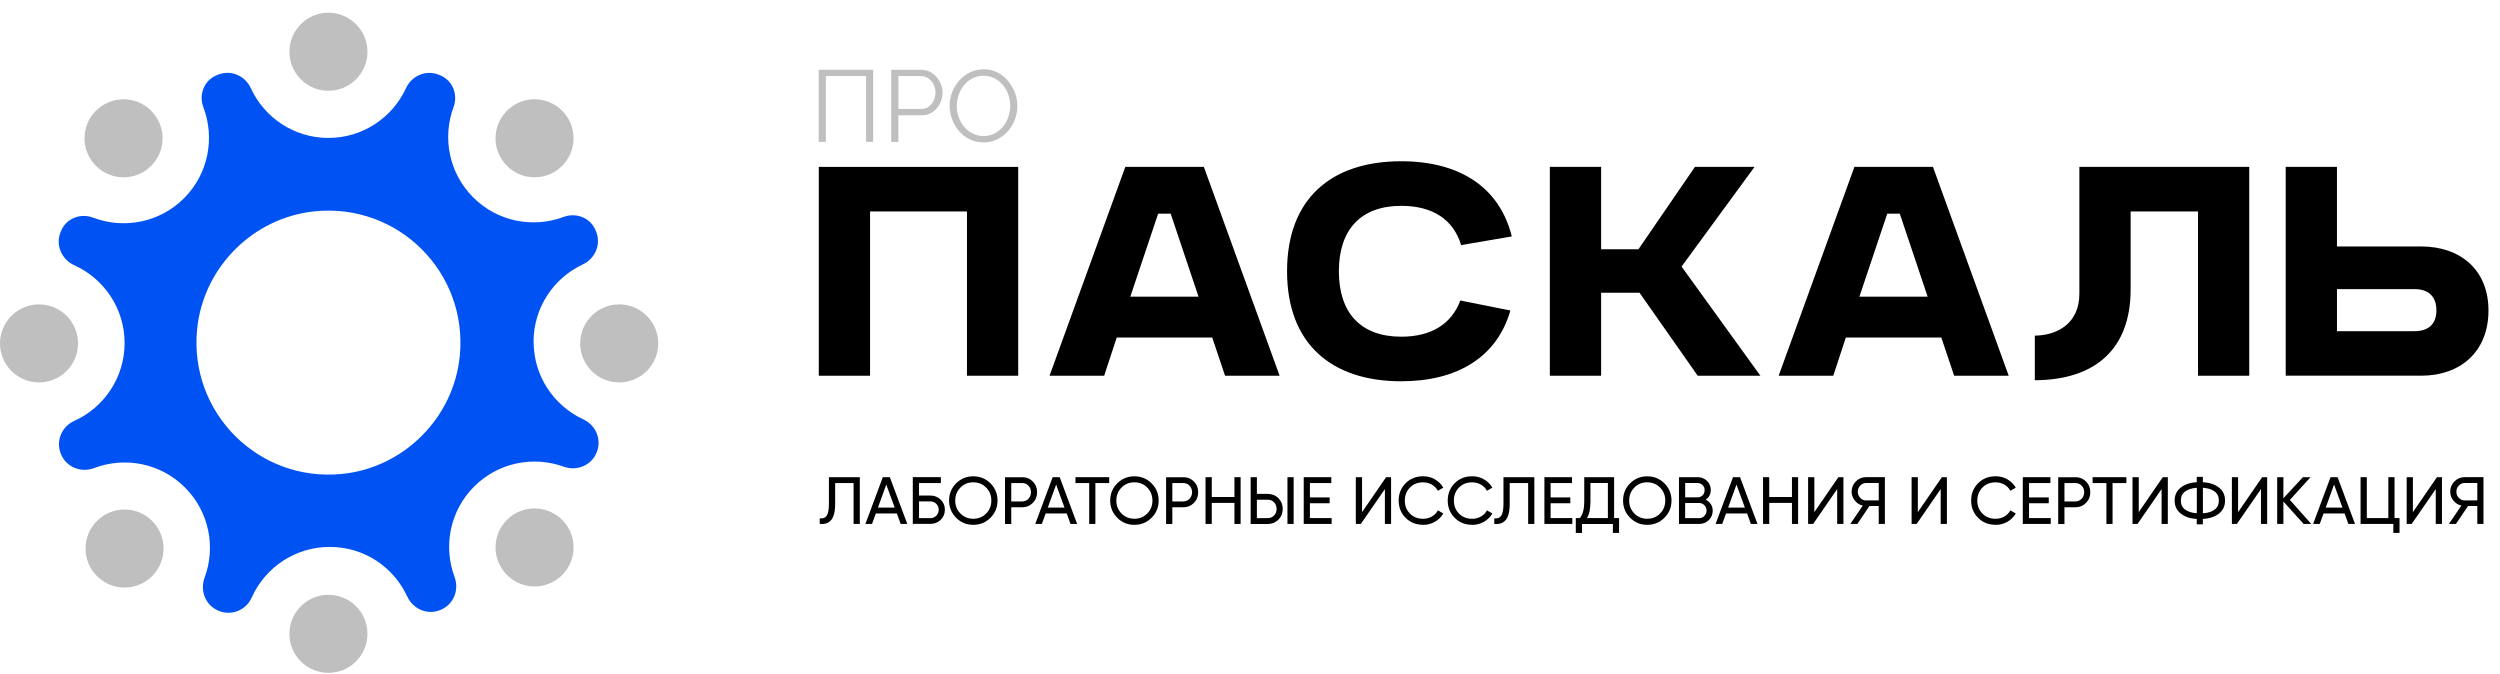
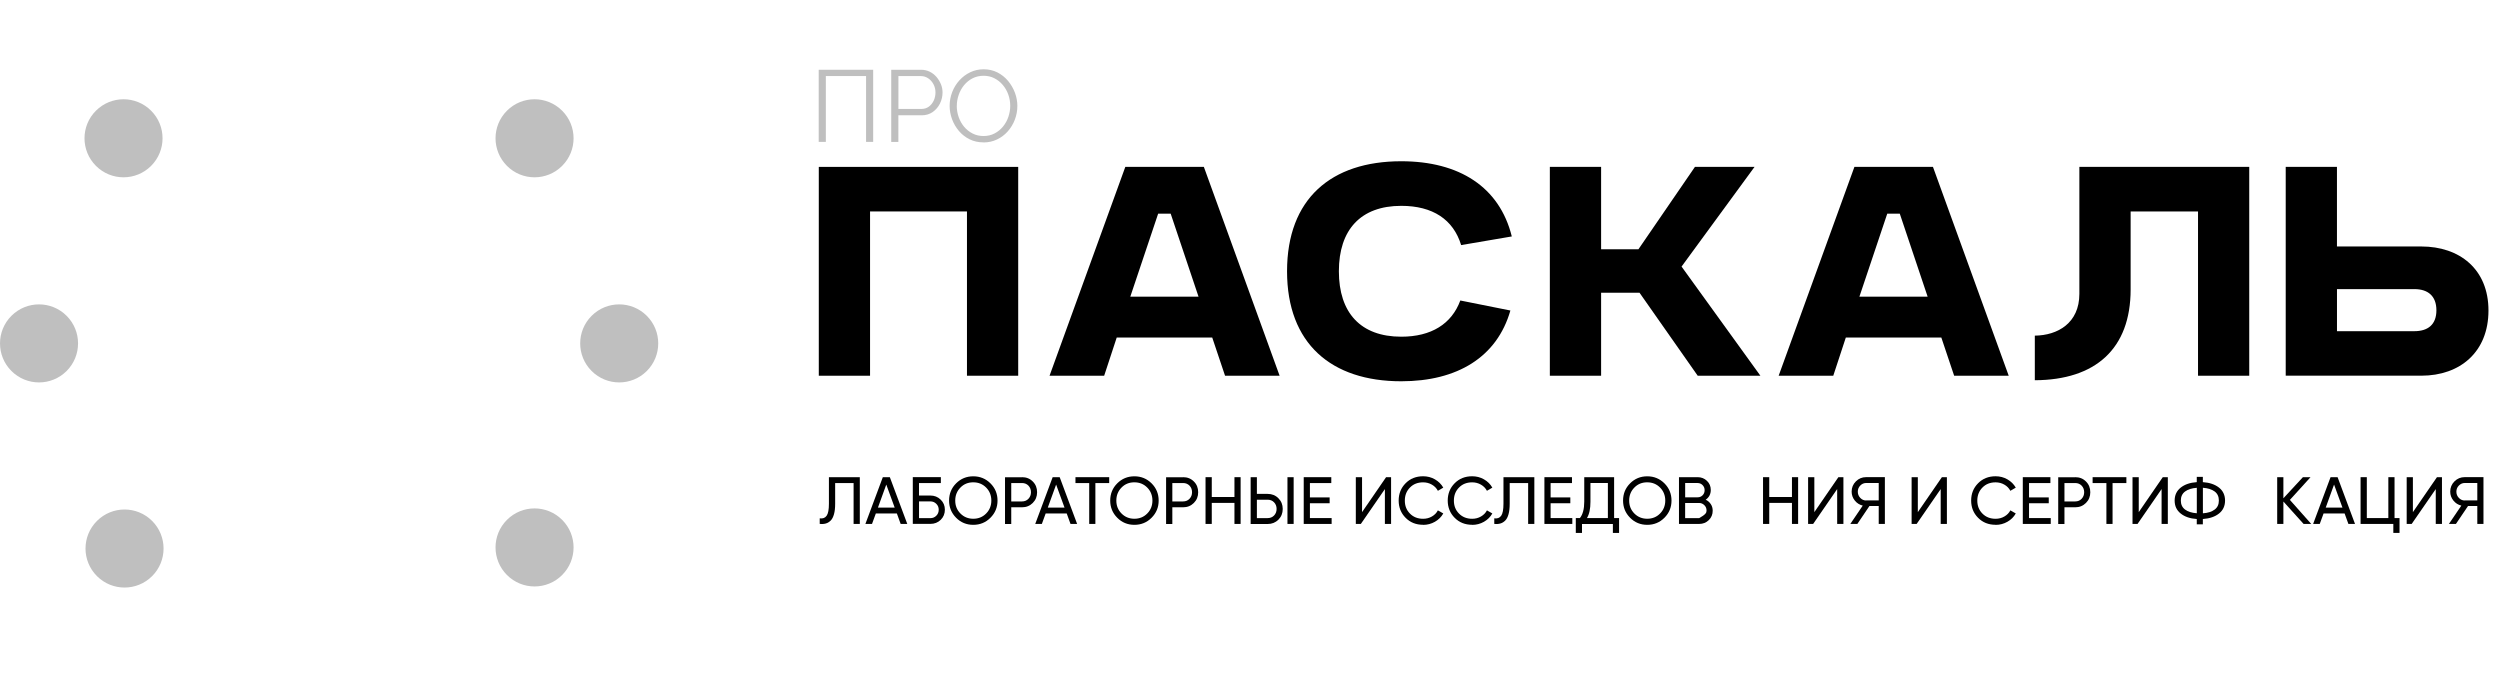
<svg xmlns="http://www.w3.org/2000/svg" width="178" height="48" viewBox="0 0 178 48" fill="none">
  <path d="M40.024 37.013C38.938 35.927 37.181 35.927 36.096 37.013C35.01 38.098 35.01 39.855 36.096 40.941C37.181 42.027 38.938 42.027 40.024 40.941C41.11 39.855 41.11 38.098 40.024 37.013Z" fill="#BFBFBF" />
  <path d="M46.052 22.486C44.967 21.4 43.21 21.4 42.124 22.486C41.038 23.572 41.038 25.329 42.124 26.415C43.21 27.5 44.967 27.5 46.052 26.415C47.138 25.329 47.138 23.572 46.052 22.486Z" fill="#BFBFBF" />
  <path d="M40.024 7.882C38.938 6.796 37.181 6.796 36.096 7.882C35.01 8.967 35.01 10.724 36.096 11.81C37.181 12.896 38.938 12.896 40.024 11.81C41.11 10.724 41.11 8.967 40.024 7.882Z" fill="#BFBFBF" />
-   <path d="M25.348 1.721C24.262 0.635 22.506 0.635 21.42 1.721C20.334 2.806 20.334 4.563 21.42 5.649C22.506 6.735 24.262 6.735 25.348 5.649C26.434 4.563 26.434 2.806 25.348 1.721Z" fill="#BFBFBF" />
-   <path d="M37.989 24.334C37.989 21.895 39.425 19.793 41.497 18.825C42.388 18.408 42.816 17.386 42.438 16.477L42.401 16.389C42.032 15.501 41.024 15.111 40.123 15.448C37.959 16.255 35.432 15.793 33.691 14.052C31.956 12.316 31.49 9.794 32.29 7.636C32.624 6.735 32.234 5.732 31.346 5.363L31.255 5.326C30.343 4.948 29.321 5.382 28.907 6.278C27.944 8.369 25.834 9.821 23.382 9.821C20.93 9.821 18.817 8.369 17.857 6.275C17.445 5.379 16.421 4.946 15.511 5.323L15.418 5.36C14.525 5.729 14.137 6.743 14.482 7.644C15.308 9.816 14.851 12.364 13.102 14.116C11.353 15.865 8.807 16.322 6.636 15.498C5.734 15.156 4.721 15.544 4.352 16.434L4.314 16.528C3.937 17.437 4.381 18.472 5.28 18.879C7.395 19.831 8.871 21.954 8.871 24.425C8.871 26.896 7.395 29.022 5.277 29.974C4.381 30.378 3.959 31.41 4.336 32.319C4.341 32.333 4.346 32.343 4.352 32.357C4.734 33.274 5.78 33.678 6.708 33.325C8.877 32.501 11.423 32.961 13.169 34.708C14.907 36.446 15.37 38.968 14.568 41.128C14.223 42.059 14.632 43.102 15.549 43.479C15.562 43.484 15.573 43.49 15.586 43.495C16.493 43.867 17.523 43.442 17.921 42.548C18.87 40.422 20.996 38.941 23.475 38.941C25.954 38.941 28.03 40.388 28.995 42.471C29.412 43.372 30.439 43.813 31.354 43.431C31.367 43.426 31.378 43.42 31.391 43.415C32.303 43.032 32.707 41.998 32.362 41.07C31.557 38.906 32.02 36.382 33.758 34.643C35.483 32.919 37.981 32.45 40.131 33.226C41.061 33.563 42.094 33.151 42.471 32.237C42.476 32.223 42.481 32.212 42.487 32.199C42.861 31.287 42.42 30.268 41.524 29.854C39.441 28.888 37.994 26.784 37.994 24.334M24.345 33.745C18.402 34.333 13.447 29.38 14.035 23.436C14.471 19.036 18.028 15.48 22.427 15.044C28.369 14.455 33.325 19.408 32.736 25.353C32.3 29.752 28.744 33.309 24.345 33.745Z" fill="#0053F2" />
  <path d="M10.759 7.882C9.674 6.796 7.917 6.796 6.831 7.882C5.745 8.967 5.745 10.724 6.831 11.81C7.917 12.896 9.674 12.896 10.759 11.81C11.845 10.724 11.845 8.967 10.759 7.882Z" fill="#BFBFBF" />
  <path d="M4.743 22.486C3.657 21.4 1.9 21.4 0.814 22.486C-0.271 23.572 -0.271 25.329 0.814 26.415C1.9 27.5 3.657 27.5 4.743 26.415C5.829 25.329 5.829 23.572 4.743 22.486Z" fill="#BFBFBF" />
  <path d="M10.832 37.091C9.746 36.005 7.989 36.005 6.903 37.091C5.817 38.176 5.817 39.933 6.903 41.019C7.989 42.105 9.746 42.105 10.832 41.019C11.917 39.933 11.917 38.176 10.832 37.091Z" fill="#BFBFBF" />
-   <path d="M25.348 43.164C24.262 42.078 22.506 42.078 21.42 43.164C20.334 44.25 20.334 46.007 21.42 47.092C22.506 48.178 24.262 48.178 25.348 47.092C26.434 46.007 26.434 44.25 25.348 43.164Z" fill="#BFBFBF" />
  <path d="M68.848 15.055H61.948V26.752H58.298V11.883H72.496V26.752H68.848V15.055Z" fill="black" />
  <path d="M74.728 26.751L80.123 11.88H85.714L91.108 26.751H87.223L86.311 24.034H79.51L78.617 26.751H74.731H74.728ZM80.478 21.122H85.335L83.353 15.215H82.46L80.478 21.122Z" fill="black" />
  <path d="M107.539 22.112C106.587 25.422 103.771 27.147 99.767 27.147C94.791 27.147 91.638 24.47 91.638 19.314C91.638 14.158 94.772 11.481 99.767 11.481C103.891 11.481 106.766 13.305 107.64 16.835L104.033 17.45C103.477 15.627 102.011 14.656 99.77 14.656C96.876 14.656 95.328 16.362 95.328 19.314C95.328 22.267 96.874 23.973 99.77 23.973C101.912 23.973 103.359 23.061 103.974 21.395L107.544 22.109L107.539 22.112Z" fill="black" />
  <path d="M110.349 11.883H113.999V17.75H116.655L120.679 11.883H124.923L119.727 18.98L125.34 26.752H120.877L116.735 20.844H113.999V26.752H110.349V11.883Z" fill="black" />
  <path d="M126.641 26.751L132.035 11.88H137.626L143.02 26.751H139.135L138.223 24.034H131.422L130.529 26.751H126.643H126.641ZM132.39 21.122H137.247L135.265 15.215H134.372L132.39 21.122Z" fill="black" />
  <path d="M144.879 23.898C146.505 23.88 148.051 23.005 148.051 20.924V11.883H160.146V26.754H156.499V15.057H151.701V20.609C151.701 24.853 149.182 27.054 144.879 27.073V23.901V23.898Z" fill="black" />
  <path d="M162.743 26.751V11.88H166.391V17.549H172.4C175.117 17.549 177.179 19.157 177.179 22.109C177.179 25.061 175.157 26.749 172.4 26.749H162.743V26.751ZM166.393 20.585V23.58H171.905C172.857 23.58 173.472 23.122 173.472 22.093C173.472 21.063 172.857 20.585 171.905 20.585H166.393Z" fill="black" />
  <path d="M58.364 37.304V36.906C58.584 36.938 58.747 36.876 58.856 36.721C58.966 36.569 59.019 36.282 59.019 35.863V33.975H61.218V37.304H60.776V34.392H59.463V35.863C59.463 36.162 59.437 36.411 59.38 36.611C59.324 36.812 59.247 36.964 59.142 37.066C59.038 37.168 58.926 37.237 58.8 37.272C58.675 37.309 58.53 37.32 58.364 37.301" fill="black" />
  <path d="M64.127 37.304L63.857 36.558H62.36L62.087 37.304H61.616L62.857 33.975H63.357L64.598 37.304H64.127ZM62.509 36.143H63.702L63.103 34.501L62.509 36.143Z" fill="black" />
  <path d="M66.243 35.282C66.532 35.282 66.775 35.378 66.975 35.574C67.176 35.769 67.275 36.007 67.275 36.29C67.275 36.574 67.176 36.82 66.978 37.012C66.78 37.205 66.534 37.301 66.243 37.301H64.991V33.972H66.989V34.392H65.433V35.282H66.24H66.243ZM66.243 36.892C66.409 36.892 66.548 36.836 66.663 36.721C66.778 36.606 66.837 36.464 66.837 36.293C66.837 36.122 66.778 35.983 66.663 35.87C66.548 35.755 66.406 35.699 66.243 35.699H65.435V36.892H66.243Z" fill="black" />
  <path d="M70.521 36.863C70.187 37.2 69.778 37.368 69.296 37.368C68.815 37.368 68.406 37.2 68.074 36.863C67.74 36.526 67.574 36.119 67.574 35.641C67.574 35.162 67.74 34.75 68.074 34.416C68.406 34.082 68.815 33.913 69.296 33.913C69.778 33.913 70.187 34.082 70.521 34.416C70.856 34.75 71.024 35.159 71.024 35.641C71.024 36.122 70.856 36.529 70.521 36.863ZM68.382 36.561C68.628 36.809 68.933 36.935 69.296 36.935C69.66 36.935 69.968 36.812 70.214 36.561C70.46 36.312 70.583 36.004 70.583 35.641C70.583 35.277 70.46 34.964 70.214 34.715C69.968 34.467 69.663 34.341 69.296 34.341C68.93 34.341 68.625 34.464 68.382 34.715C68.136 34.964 68.013 35.272 68.013 35.641C68.013 36.01 68.136 36.312 68.382 36.561Z" fill="black" />
  <path d="M72.765 33.975C73.073 33.975 73.33 34.076 73.533 34.282C73.739 34.485 73.841 34.742 73.841 35.047C73.841 35.352 73.739 35.603 73.533 35.809C73.327 36.015 73.073 36.119 72.765 36.119H72.001V37.309H71.557V33.98H72.765V33.975ZM72.765 35.702C72.95 35.702 73.102 35.641 73.223 35.515C73.343 35.389 73.405 35.234 73.405 35.047C73.405 34.86 73.343 34.699 73.223 34.576C73.102 34.453 72.95 34.392 72.765 34.392H72.001V35.705H72.765V35.702Z" fill="black" />
  <path d="M76.22 37.304L75.95 36.558H74.452L74.18 37.304H73.709L74.95 33.975H75.45L76.691 37.304H76.22ZM74.602 36.143H75.795L75.196 34.501L74.602 36.143Z" fill="black" />
  <path d="M78.975 33.975V34.395H77.991V37.304H77.552V34.395H76.573V33.975H78.975Z" fill="black" />
  <path d="M81.994 36.863C81.66 37.2 81.251 37.368 80.769 37.368C80.288 37.368 79.879 37.2 79.547 36.863C79.213 36.526 79.047 36.119 79.047 35.641C79.047 35.162 79.213 34.75 79.547 34.416C79.879 34.082 80.288 33.913 80.769 33.913C81.251 33.913 81.66 34.082 81.994 34.416C82.328 34.75 82.497 35.159 82.497 35.641C82.497 36.122 82.328 36.529 81.994 36.863ZM79.852 36.561C80.098 36.809 80.403 36.935 80.766 36.935C81.13 36.935 81.438 36.812 81.684 36.561C81.93 36.312 82.053 36.004 82.053 35.641C82.053 35.277 81.93 34.964 81.684 34.715C81.438 34.467 81.133 34.341 80.766 34.341C80.4 34.341 80.095 34.464 79.852 34.715C79.606 34.964 79.483 35.272 79.483 35.641C79.483 36.01 79.606 36.312 79.852 36.561Z" fill="black" />
  <path d="M84.235 33.975C84.543 33.975 84.799 34.076 85.003 34.282C85.209 34.485 85.31 34.742 85.31 35.047C85.31 35.352 85.209 35.603 85.003 35.809C84.797 36.015 84.543 36.119 84.235 36.119H83.47V37.309H83.026V33.98H84.235V33.975ZM84.235 35.702C84.42 35.702 84.572 35.641 84.692 35.515C84.813 35.389 84.874 35.234 84.874 35.047C84.874 34.86 84.813 34.699 84.692 34.576C84.572 34.453 84.42 34.392 84.235 34.392H83.47V35.705H84.235V35.702Z" fill="black" />
  <path d="M87.893 33.975H88.332V37.304H87.893V35.806H86.278V37.304H85.834V33.975H86.278V35.387H87.893V33.975Z" fill="black" />
  <path d="M89.046 37.304V33.975H89.49V35.165H90.255C90.562 35.165 90.819 35.269 91.022 35.475C91.228 35.681 91.33 35.935 91.33 36.237C91.33 36.539 91.228 36.796 91.022 37.002C90.816 37.205 90.562 37.309 90.255 37.309H89.046V37.304ZM89.49 36.889H90.255C90.439 36.889 90.592 36.828 90.712 36.705C90.832 36.582 90.894 36.424 90.894 36.234C90.894 36.044 90.832 35.887 90.712 35.764C90.592 35.641 90.439 35.579 90.255 35.579H89.49V36.892V36.889ZM91.667 33.975H92.108V37.304H91.667V33.975Z" fill="black" />
  <path d="M93.266 36.887H94.812V37.304H92.825V33.975H94.788V34.395H93.266V35.416H94.67V35.831H93.266V36.887Z" fill="black" />
  <path d="M98.604 37.304V34.822L96.892 37.304H96.534V33.975H96.978V36.464L98.69 33.975H99.045V37.304H98.604Z" fill="black" />
  <path d="M101.326 37.365C100.82 37.365 100.406 37.2 100.077 36.865C99.748 36.534 99.585 36.122 99.585 35.638C99.585 35.154 99.748 34.742 100.077 34.41C100.406 34.076 100.82 33.91 101.326 33.91C101.631 33.91 101.909 33.982 102.166 34.129C102.422 34.276 102.62 34.472 102.762 34.72L102.377 34.945C102.281 34.761 102.139 34.614 101.952 34.507C101.762 34.397 101.553 34.343 101.326 34.343C100.941 34.343 100.628 34.466 100.387 34.715C100.144 34.961 100.024 35.271 100.024 35.643C100.024 36.015 100.144 36.32 100.387 36.566C100.631 36.814 100.943 36.937 101.326 36.937C101.553 36.937 101.762 36.884 101.952 36.774C102.142 36.665 102.283 36.52 102.377 36.338L102.762 36.558C102.623 36.806 102.425 37.002 102.168 37.149C101.912 37.296 101.631 37.371 101.326 37.371" fill="black" />
  <path d="M104.819 37.365C104.314 37.365 103.899 37.2 103.57 36.865C103.241 36.534 103.078 36.122 103.078 35.638C103.078 35.154 103.241 34.742 103.57 34.41C103.899 34.076 104.314 33.91 104.819 33.91C105.124 33.91 105.402 33.982 105.659 34.129C105.916 34.276 106.113 34.472 106.255 34.72L105.87 34.945C105.774 34.761 105.632 34.614 105.445 34.507C105.255 34.397 105.046 34.343 104.819 34.343C104.434 34.343 104.121 34.466 103.88 34.715C103.637 34.961 103.517 35.271 103.517 35.643C103.517 36.015 103.637 36.32 103.88 36.566C104.124 36.814 104.437 36.937 104.819 36.937C105.046 36.937 105.255 36.884 105.445 36.774C105.635 36.665 105.776 36.52 105.87 36.338L106.255 36.558C106.116 36.806 105.918 37.002 105.661 37.149C105.405 37.296 105.124 37.371 104.819 37.371" fill="black" />
  <path d="M106.392 37.304V36.906C106.611 36.938 106.774 36.876 106.884 36.721C106.993 36.569 107.047 36.282 107.047 35.863V33.975H109.245V37.304H108.804V34.392H107.491V35.863C107.491 36.162 107.464 36.411 107.408 36.611C107.352 36.812 107.274 36.964 107.17 37.066C107.066 37.168 106.953 37.237 106.828 37.272C106.702 37.309 106.557 37.32 106.392 37.301" fill="black" />
  <path d="M110.403 36.887H111.949V37.304H109.962V33.975H111.925V34.395H110.403V35.416H111.807V35.831H110.403V36.887Z" fill="black" />
  <path d="M114.922 36.887H115.278V37.943H114.837V37.307H112.638V37.943H112.197V36.887H112.489C112.695 36.63 112.799 36.24 112.799 35.716V33.975H114.925V36.887H114.922ZM112.986 36.887H114.481V34.389H113.24V35.726C113.24 36.232 113.157 36.617 112.989 36.887" fill="black" />
  <path d="M118.509 36.863C118.174 37.2 117.765 37.368 117.284 37.368C116.802 37.368 116.393 37.2 116.062 36.863C115.727 36.526 115.562 36.119 115.562 35.641C115.562 35.162 115.727 34.75 116.062 34.416C116.393 34.082 116.802 33.913 117.284 33.913C117.765 33.913 118.174 34.082 118.509 34.416C118.843 34.75 119.011 35.159 119.011 35.641C119.011 36.122 118.843 36.529 118.509 36.863ZM116.366 36.561C116.613 36.809 116.917 36.935 117.281 36.935C117.645 36.935 117.952 36.812 118.198 36.561C118.444 36.312 118.567 36.004 118.567 35.641C118.567 35.277 118.444 34.964 118.198 34.715C117.952 34.467 117.647 34.341 117.281 34.341C116.915 34.341 116.61 34.464 116.366 34.715C116.12 34.964 115.997 35.272 115.997 35.641C115.997 36.01 116.12 36.312 116.366 36.561Z" fill="black" />
-   <path d="M121.444 35.579C121.597 35.651 121.717 35.756 121.808 35.892C121.899 36.028 121.944 36.186 121.944 36.363C121.944 36.63 121.851 36.852 121.664 37.034C121.476 37.216 121.249 37.304 120.979 37.304H119.543V33.975H120.875C121.134 33.975 121.356 34.063 121.535 34.237C121.717 34.41 121.808 34.627 121.808 34.884C121.808 35.178 121.688 35.411 121.447 35.579M120.875 34.389H119.984V35.408H120.875C121.014 35.408 121.131 35.36 121.228 35.261C121.324 35.162 121.369 35.042 121.369 34.9C121.369 34.758 121.321 34.641 121.225 34.541C121.129 34.443 121.011 34.392 120.875 34.392M120.979 36.892C121.129 36.892 121.252 36.841 121.353 36.734C121.455 36.627 121.506 36.502 121.506 36.349C121.506 36.197 121.455 36.074 121.351 35.97C121.246 35.865 121.123 35.812 120.976 35.812H119.982V36.892H120.976H120.979Z" fill="black" />
-   <path d="M124.662 37.304L124.391 36.558H122.894L122.621 37.304H122.15L123.391 33.975H123.891L125.132 37.304H124.662ZM123.044 36.143H124.236L123.637 34.501L123.044 36.143Z" fill="black" />
+   <path d="M121.444 35.579C121.597 35.651 121.717 35.756 121.808 35.892C121.899 36.028 121.944 36.186 121.944 36.363C121.944 36.63 121.851 36.852 121.664 37.034C121.476 37.216 121.249 37.304 120.979 37.304H119.543V33.975H120.875C121.134 33.975 121.356 34.063 121.535 34.237C121.717 34.41 121.808 34.627 121.808 34.884C121.808 35.178 121.688 35.411 121.447 35.579M120.875 34.389H119.984V35.408H120.875C121.014 35.408 121.131 35.36 121.228 35.261C121.324 35.162 121.369 35.042 121.369 34.9C121.369 34.758 121.321 34.641 121.225 34.541C121.129 34.443 121.011 34.392 120.875 34.392M120.979 36.892C121.455 36.627 121.506 36.502 121.506 36.349C121.506 36.197 121.455 36.074 121.351 35.97C121.246 35.865 121.123 35.812 120.976 35.812H119.982V36.892H120.976H120.979Z" fill="black" />
  <path d="M127.587 33.975H128.026V37.304H127.587V35.806H125.97V37.304H125.528V33.975H125.97V35.387H127.587V33.975Z" fill="black" />
  <path d="M130.807 37.304V34.822L129.096 37.304H128.737V33.975H129.181V36.464L130.893 33.975H131.251V37.304H130.807Z" fill="black" />
  <path d="M134.203 33.974V37.304H133.765V36.028H133.104L132.243 37.304H131.743L132.628 35.999C132.401 35.945 132.211 35.825 132.061 35.638C131.912 35.45 131.837 35.239 131.837 35.004C131.837 34.718 131.938 34.474 132.139 34.274C132.34 34.073 132.583 33.972 132.869 33.972H134.201L134.203 33.974ZM132.872 35.63H133.765V34.389H132.872C132.709 34.389 132.57 34.45 132.452 34.571C132.334 34.691 132.275 34.838 132.275 35.009C132.275 35.18 132.334 35.328 132.452 35.45C132.57 35.574 132.709 35.635 132.872 35.635" fill="black" />
  <path d="M138.177 37.304V34.822L136.466 37.304H136.107V33.975H136.549V36.464L138.263 33.975H138.619V37.304H138.177Z" fill="black" />
  <path d="M142.087 37.365C141.581 37.365 141.167 37.2 140.838 36.865C140.509 36.534 140.346 36.122 140.346 35.638C140.346 35.154 140.509 34.742 140.838 34.41C141.167 34.076 141.581 33.91 142.087 33.91C142.391 33.91 142.67 33.982 142.926 34.129C143.183 34.276 143.381 34.472 143.523 34.72L143.138 34.945C143.041 34.761 142.9 34.614 142.712 34.507C142.523 34.397 142.314 34.343 142.087 34.343C141.702 34.343 141.389 34.466 141.148 34.715C140.905 34.961 140.784 35.271 140.784 35.643C140.784 36.015 140.905 36.32 141.148 36.566C141.391 36.814 141.704 36.937 142.087 36.937C142.314 36.937 142.523 36.884 142.712 36.774C142.902 36.665 143.044 36.52 143.138 36.338L143.523 36.558C143.384 36.806 143.186 37.002 142.929 37.149C142.672 37.296 142.391 37.371 142.087 37.371" fill="black" />
  <path d="M144.467 36.887H146.013V37.304H144.023V33.975H145.989V34.395H144.467V35.416H145.871V35.831H144.467V36.887Z" fill="black" />
  <path d="M147.754 33.975C148.061 33.975 148.318 34.076 148.521 34.282C148.727 34.485 148.829 34.742 148.829 35.047C148.829 35.352 148.727 35.603 148.521 35.809C148.315 36.015 148.061 36.119 147.754 36.119H146.989V37.309H146.545V33.98H147.754V33.975ZM147.754 35.702C147.938 35.702 148.091 35.641 148.211 35.515C148.331 35.389 148.393 35.234 148.393 35.047C148.393 34.86 148.331 34.699 148.211 34.576C148.091 34.453 147.938 34.392 147.754 34.392H146.989V35.705H147.754V35.702Z" fill="black" />
  <path d="M151.398 33.975V34.395H150.414V37.304H149.976V34.395H148.994V33.975H151.398Z" fill="black" />
  <path d="M153.905 37.304V34.822L152.193 37.304H151.835V33.975H152.279V36.464L153.99 33.975H154.349V37.304H153.905Z" fill="black" />
  <path d="M157.993 34.718C158.279 34.945 158.424 35.253 158.424 35.641C158.424 36.028 158.279 36.336 157.993 36.563C157.707 36.791 157.322 36.922 156.843 36.954V37.331H156.41V36.954C155.934 36.922 155.552 36.793 155.266 36.563C154.979 36.336 154.835 36.028 154.835 35.641C154.835 35.253 154.979 34.945 155.266 34.718C155.552 34.491 155.934 34.36 156.41 34.328V33.953H156.843V34.328C157.322 34.36 157.704 34.491 157.993 34.718ZM155.276 35.641C155.276 35.916 155.375 36.13 155.576 36.28C155.776 36.429 156.054 36.518 156.413 36.544V34.731C156.054 34.758 155.776 34.846 155.576 34.996C155.375 35.146 155.276 35.362 155.276 35.641ZM156.846 36.547C157.204 36.523 157.482 36.435 157.683 36.282C157.884 36.133 157.983 35.916 157.983 35.638C157.983 35.36 157.884 35.143 157.683 34.993C157.482 34.844 157.204 34.755 156.846 34.729V36.547Z" fill="black" />
-   <path d="M160.981 37.304V34.822L159.267 37.304H158.911V33.975H159.352V36.464L161.067 33.975H161.422V37.304H160.981Z" fill="black" />
  <path d="M164.559 37.304H164.016L162.577 35.708V37.304H162.136V33.975H162.577V35.477L163.968 33.975H164.51L163.04 35.593L164.559 37.304Z" fill="black" />
  <path d="M167.206 37.304L166.936 36.558H165.439L165.166 37.304H164.695L165.936 33.975H166.436L167.677 37.304H167.206ZM165.591 36.143H166.784L166.185 34.501L165.591 36.143Z" fill="black" />
  <path d="M170.491 36.887H170.846V37.943H170.405V37.304H168.073V33.975H168.517V36.887H170.05V33.975H170.491V36.887Z" fill="black" />
  <path d="M173.426 37.304V34.822L171.712 37.304H171.356V33.975H171.798V36.464L173.512 33.975H173.868V37.304H173.426Z" fill="black" />
  <path d="M176.823 33.974V37.304H176.384V36.028H175.723L174.862 37.304H174.362L175.247 35.999C175.02 35.945 174.83 35.825 174.681 35.638C174.531 35.45 174.456 35.239 174.456 35.004C174.456 34.718 174.558 34.474 174.758 34.274C174.959 34.073 175.202 33.972 175.488 33.972H176.82L176.823 33.974ZM175.491 35.63H176.384V34.389H175.491C175.328 34.389 175.189 34.45 175.071 34.571C174.953 34.691 174.894 34.838 174.894 35.009C174.894 35.18 174.953 35.328 175.071 35.45C175.189 35.574 175.328 35.635 175.491 35.635" fill="black" />
  <path d="M58.292 10.102V4.968H62.17V10.102H61.664V5.414H58.8V10.102H58.295H58.292Z" fill="#BFBFBF" />
  <path d="M63.456 10.102V4.968H65.582C65.804 4.968 66.007 5.013 66.195 5.104C66.379 5.195 66.539 5.321 66.676 5.476C66.809 5.634 66.916 5.807 66.994 5.997C67.072 6.187 67.109 6.382 67.109 6.58C67.109 6.861 67.048 7.123 66.925 7.372C66.802 7.621 66.628 7.821 66.408 7.976C66.186 8.131 65.927 8.209 65.627 8.209H63.964V10.105H63.459L63.456 10.102ZM63.964 7.757H65.606C65.809 7.757 65.986 7.701 66.136 7.591C66.285 7.482 66.4 7.334 66.483 7.158C66.566 6.979 66.606 6.786 66.606 6.58C66.606 6.374 66.558 6.174 66.462 5.995C66.366 5.816 66.24 5.676 66.082 5.572C65.924 5.468 65.753 5.417 65.566 5.417H63.967V7.76L63.964 7.757Z" fill="#BFBFBF" />
  <path d="M70.024 10.137C69.663 10.137 69.334 10.065 69.04 9.92C68.746 9.776 68.491 9.578 68.28 9.332C68.069 9.083 67.903 8.805 67.788 8.492C67.673 8.182 67.614 7.861 67.614 7.535C67.614 7.208 67.676 6.866 67.796 6.556C67.916 6.246 68.088 5.968 68.307 5.724C68.526 5.481 68.783 5.288 69.077 5.147C69.371 5.005 69.689 4.933 70.032 4.933C70.393 4.933 70.722 5.008 71.016 5.157C71.31 5.307 71.561 5.508 71.773 5.759C71.981 6.01 72.144 6.288 72.262 6.599C72.377 6.906 72.436 7.224 72.436 7.545C72.436 7.888 72.374 8.214 72.254 8.527C72.134 8.837 71.965 9.115 71.749 9.358C71.532 9.602 71.275 9.794 70.981 9.933C70.687 10.072 70.369 10.142 70.026 10.142L70.024 10.137ZM68.122 7.535C68.122 7.815 68.168 8.083 68.259 8.342C68.35 8.599 68.481 8.829 68.649 9.03C68.818 9.23 69.018 9.388 69.254 9.508C69.486 9.626 69.746 9.685 70.024 9.685C70.318 9.685 70.583 9.623 70.815 9.5C71.048 9.377 71.249 9.214 71.417 9.008C71.585 8.802 71.711 8.572 71.797 8.318C71.882 8.061 71.928 7.802 71.928 7.537C71.928 7.257 71.882 6.989 71.791 6.735C71.701 6.481 71.57 6.251 71.398 6.048C71.227 5.845 71.027 5.687 70.794 5.569C70.561 5.451 70.307 5.395 70.026 5.395C69.746 5.395 69.476 5.457 69.243 5.577C69.01 5.697 68.81 5.861 68.641 6.066C68.473 6.272 68.347 6.502 68.259 6.756C68.171 7.013 68.125 7.273 68.125 7.537L68.122 7.535Z" fill="#BFBFBF" />
</svg>